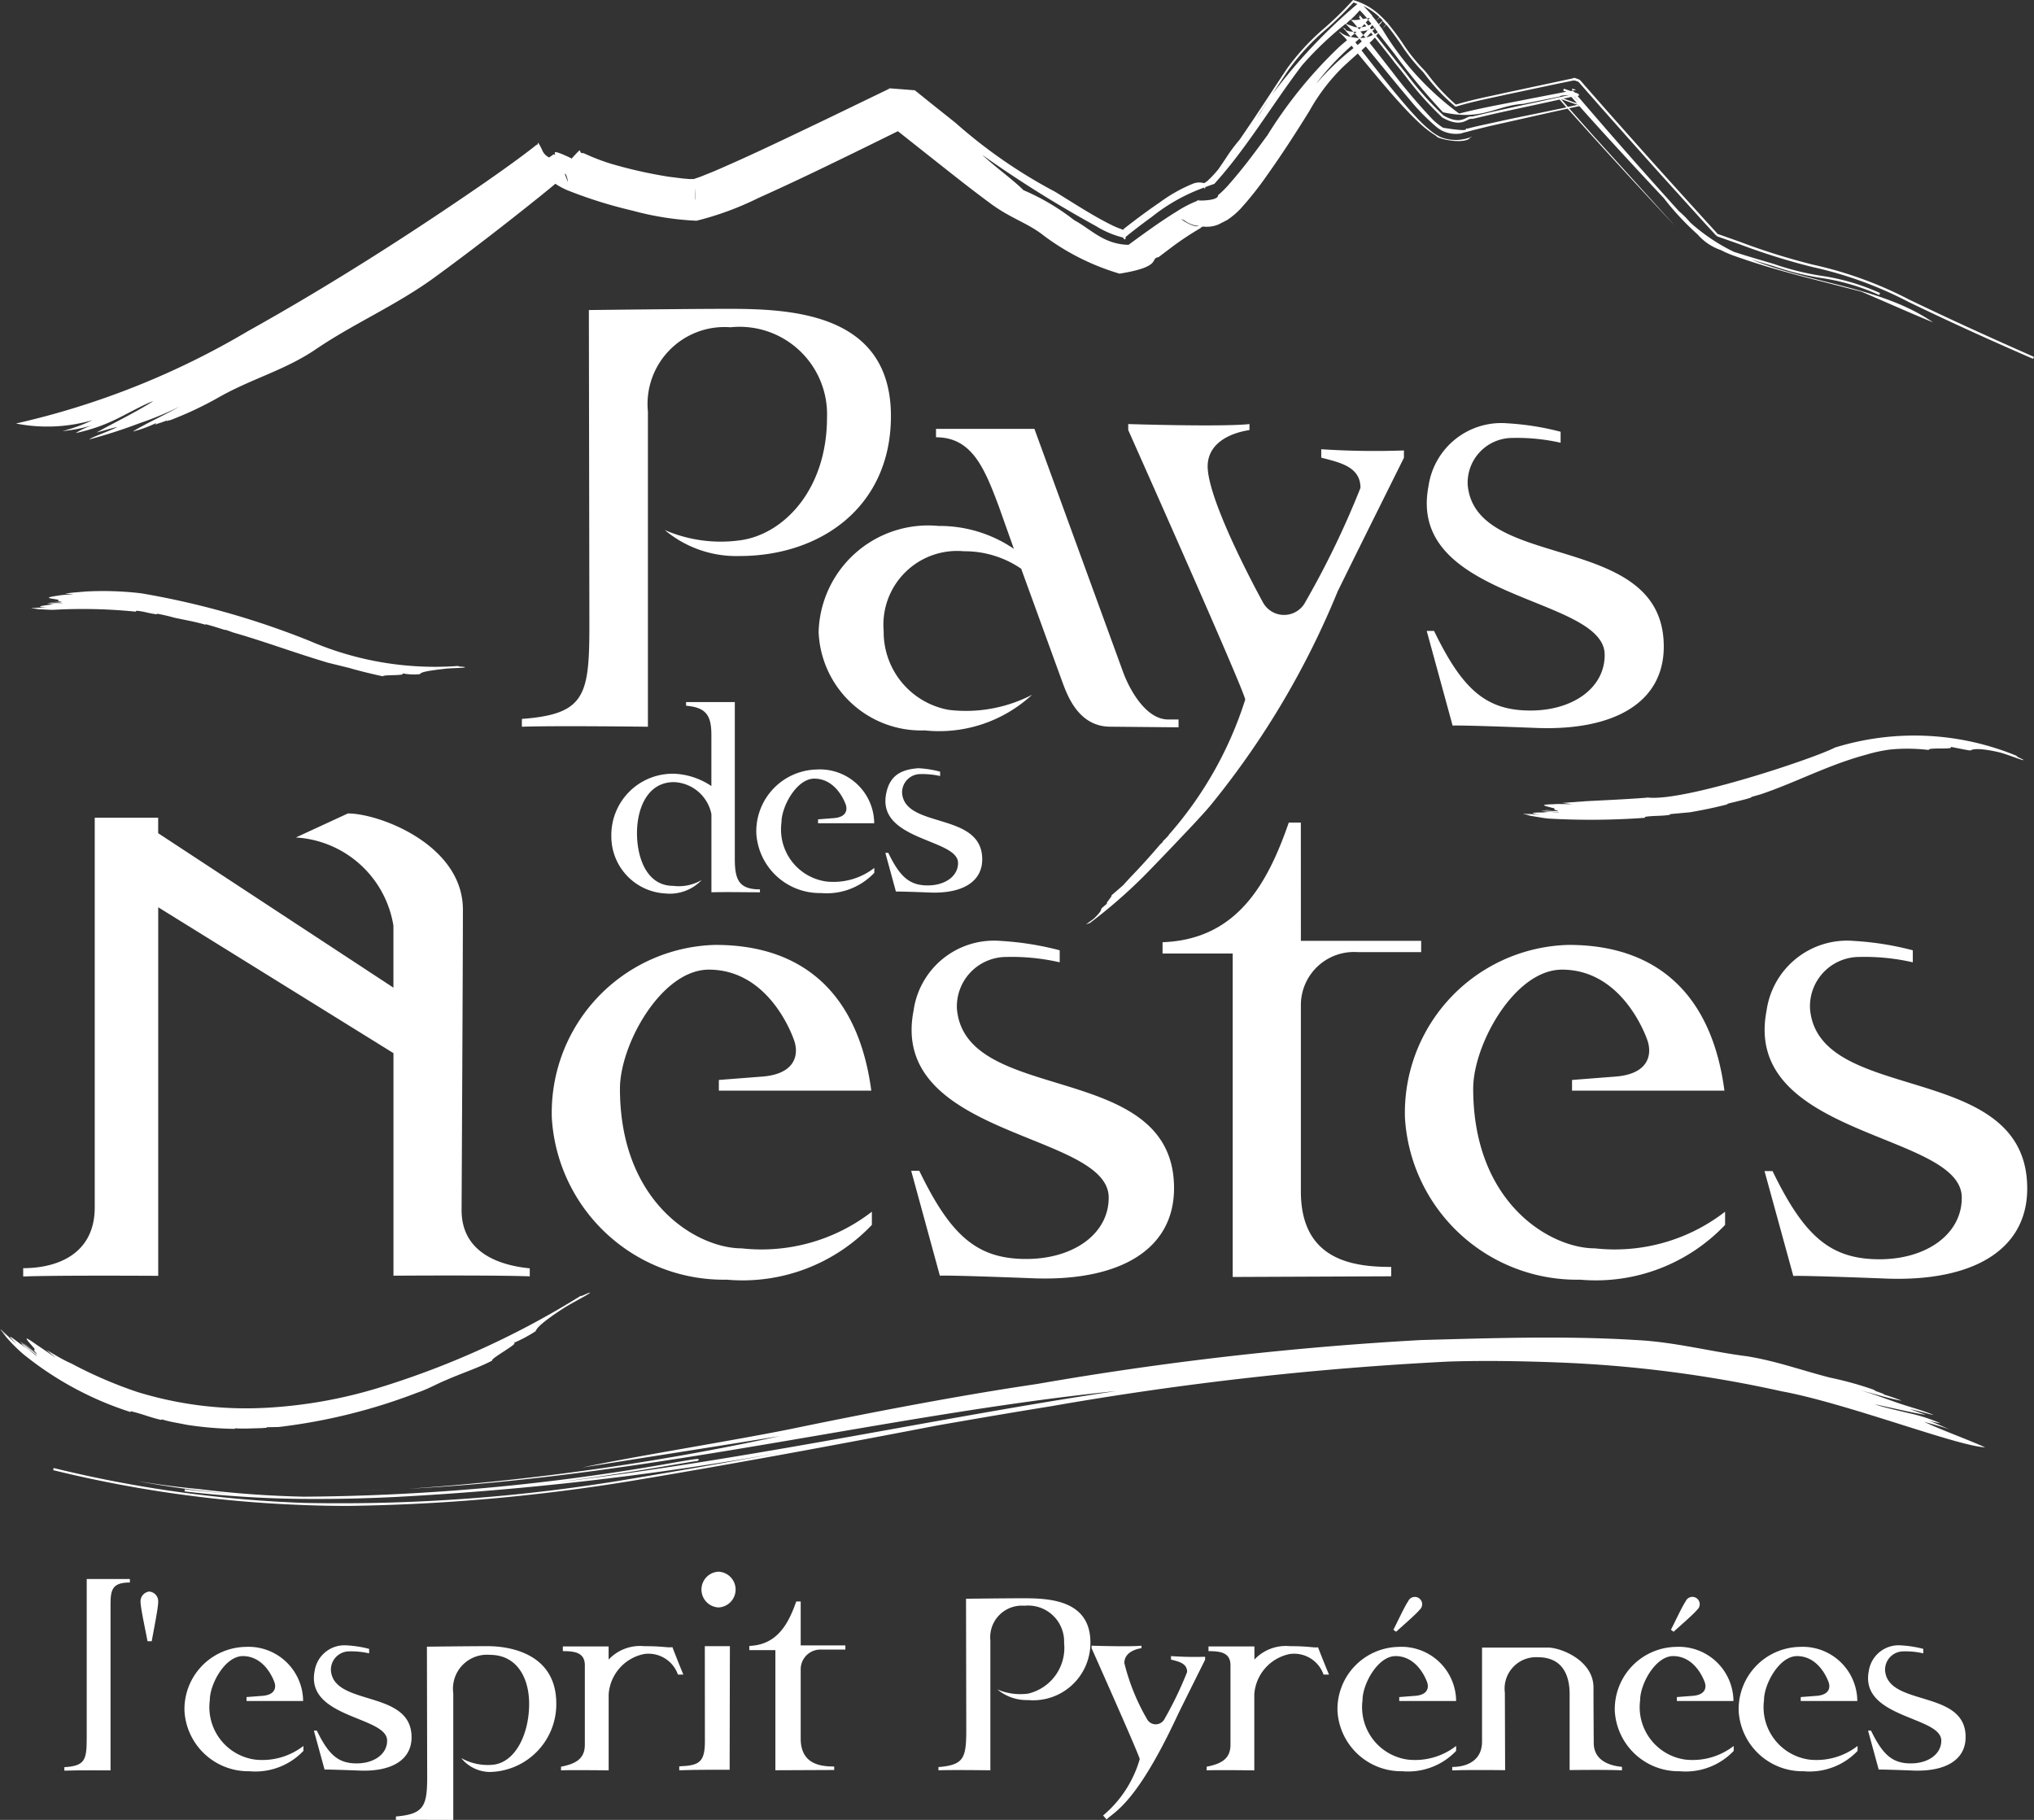
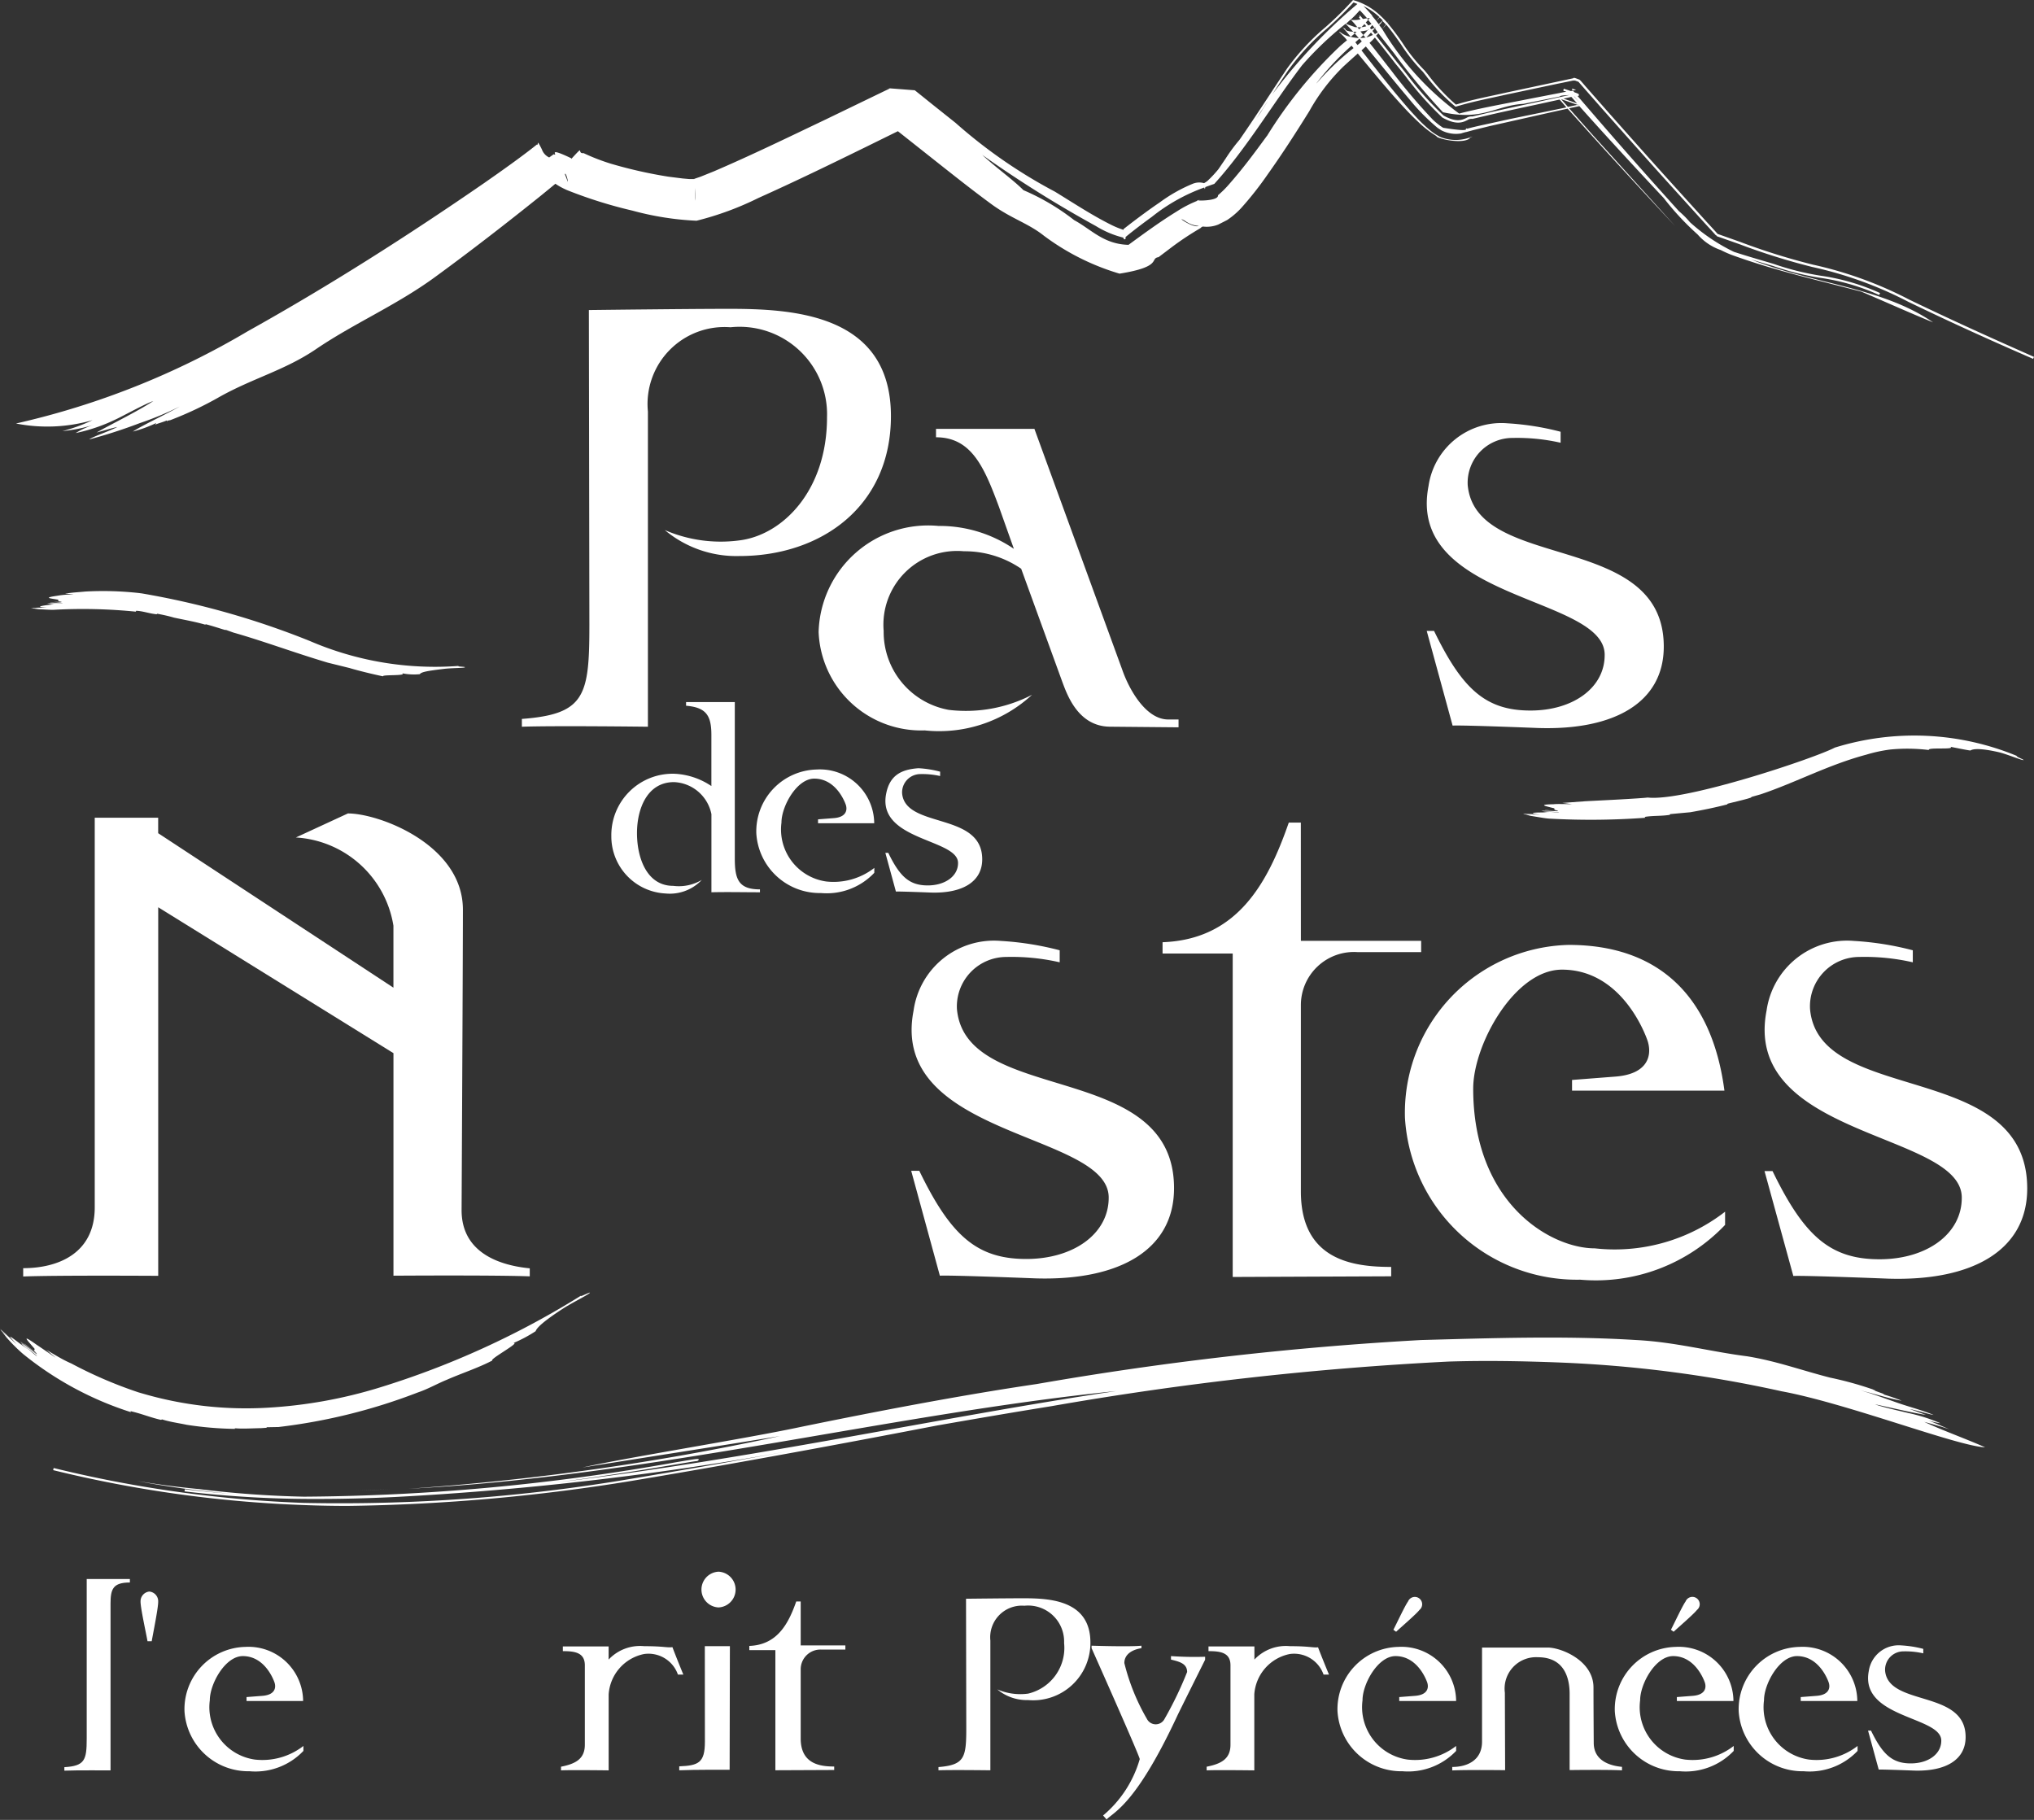
<svg xmlns="http://www.w3.org/2000/svg" width="55.5" height="49.659" viewBox="0 0 55.5 49.659">
  <rect x="0" y="0" width="55.5" height="49.659" fill="#333333" stroke="none" />
  <g id="Groupe_3870" data-name="Groupe 3870" transform="translate(-50.321 -50.975)">
    <path id="Tracé_5829" data-name="Tracé 5829" d="M377.506,226.62a1.346,1.346,0,0,1,1.345-1.421,5.856,5.856,0,0,1,1.459.146v-.328a8.192,8.192,0,0,0-1.6-.255,2.219,2.219,0,0,0-2.39,1.9c-.674,3.464,5.288,3.317,5.326,5.086.016,1-.948,1.7-2.244,1.7-1.351,0-2.06-.639-2.919-2.406h-.219l.786,2.862c.307-.018,2.588.073,2.588.073,2.318.072,3.794-.785,3.794-2.461C383.431,227.988,377.739,229.266,377.506,226.62Z" transform="translate(-277.796 -148.112)" fill="#fff" />
    <path id="Tracé_5830" data-name="Tracé 5830" d="M123.157,325.957c-.135.007-.269.012-.4.018Z" transform="translate(-61.734 -234.364)" fill="#fff" />
    <path id="Tracé_5831" data-name="Tracé 5831" d="M116.895,326.078c-.338.014-.677.026-1.016.032C116.216,326.1,116.555,326.093,116.895,326.078Z" transform="translate(-55.874 -234.467)" fill="#fff" />
    <path id="Tracé_5832" data-name="Tracé 5832" d="M111.856,300.557c-.223-.093-.467-.206-.681-.277a1.99,1.99,0,0,0,.438.112,4.739,4.739,0,0,0-.889-.281c-.131-.034-.734-.167-.894-.235.447.095,1.01.23,1.387.289l-.441-.159c.192.034.547.149.649.159-.368-.151-.71-.228-1.093-.369-.314-.108-.595-.217-.9-.3.371.09.856.244,1.122.281a5.106,5.106,0,0,0-.515-.177l.045,0-.256-.093.007-.025-.01.016-.061-.03a9.554,9.554,0,0,0-1.166-.321c-.8-.206-1.457-.45-2.256-.581-1-.126-1.973-.391-3.032-.444-1.933-.12-3.92-.053-5.87,0a89.788,89.788,0,0,0-10.483,1.2c-2.04.3-4.333.738-6.432,1.169-1.536.327-4.655.819-5.965,1.108,1.771-.282,3.641-.571,5.388-.857a70.443,70.443,0,0,1-10.136,1.438c6.627-.34,13.187-2.046,19.305-2.665-4.6.678-10.012,1.87-15.257,2.49,1.412-.181,2.552-.372,3.229-.486.338-.057.581-.1.613-.094l.008-.027h.029l-.011-.023c-.02-.017-.04-.016-.65.087a59.2,59.2,0,0,1-10.121.934,27.88,27.88,0,0,1-2.868-.208c-.575-.052-1.214-.141-1.693-.221a25.229,25.229,0,0,0,2.572.348c-.424-.031-.845-.07-1.26-.122l-.007.059a30.046,30.046,0,0,0,3.657.206c.7,0,1.4-.02,2.083-.053a85.788,85.788,0,0,0,10.887-1.277c-1.36.249-2.851.514-4.4.773a47.509,47.509,0,0,1-8.963.665,33.618,33.618,0,0,1-6.836-.952l-.013.058a33.709,33.709,0,0,0,6.847.953q.578.023,1.19.023a52.024,52.024,0,0,0,7.785-.689c3.251-.543,6.237-1.109,8.3-1.506,1.066-.186,2.109-.365,3.119-.527A88.357,88.357,0,0,1,98.2,298.709c1-.031,2-.013,2.994.025a34.161,34.161,0,0,1,6.084.786c1.792.331,4.8,1.5,5.553,1.529-.536-.238-1.15-.455-1.661-.694C111.377,300.412,111.617,300.476,111.856,300.557Z" transform="translate(-8.344 -210.582)" fill="#fff" />
    <path id="Tracé_5833" data-name="Tracé 5833" d="M125.523,325.941l-.043,0Z" transform="translate(-64.057 -234.35)" fill="#fff" />
    <path id="Tracé_5834" data-name="Tracé 5834" d="M53.933,293.017c.284.069.5.162.784.226l.024-.014c.215.069.449.1.682.149a9.46,9.46,0,0,0,1.31.11c-.012-.008-.017-.015.028-.015.179.016.43,0,.688-.005l.115-.008c.03,0,.036-.011.042-.017l.317-.006a15.6,15.6,0,0,0,3.8-.943c.276-.093.532-.241.79-.346.381-.168.885-.335,1.242-.526-.083-.036.782-.5.574-.476a3.822,3.822,0,0,0,.608-.324c.027-.083.174-.246.768-.63.233-.147.615-.339.693-.4.121-.094-.333.145-.21.052a23.389,23.389,0,0,1-5.509,2.516,12.872,12.872,0,0,1-3.051.55,10.071,10.071,0,0,1-3.43-.39l-.1-.029a11.858,11.858,0,0,1-1.832-.788c-.234-.1-.453-.24-.679-.37.092.077.178.149.252.214-.217-.152-.437-.3-.521-.356-.458-.326-.231-.1-.089.071.113.114-.076.008.108.176-.143-.11-.21-.168-.352-.279-.028,0,.441.337.322.283-.13-.114-.29-.225-.43-.338.032.059.479.4.449.4-.086-.051-.378-.343-.427-.338a2.391,2.391,0,0,0,.2.171c-.447-.331-.683-.537-.328-.162-.135-.117-.31-.3-.453-.423h0c.07.065.186.178.249.237l-.236-.218.032.048.177.171-.158-.145.114.145a4.5,4.5,0,0,0,.452.452,9,9,0,0,0,2.942,1.589C53.9,293.022,53.845,292.991,53.933,293.017Z" transform="translate(0 -203.524)" fill="#fff" />
    <path id="Tracé_5835" data-name="Tracé 5835" d="M298.378,56.036l-.041-.018c-.035-.022-.048-.04-.019-.008s.055.06.1.113l.111.134h0c.036-.03.072-.062.108-.094l-.04-.045C298.466,56.111,298.374,56.082,298.378,56.036Z" transform="translate(-211.351 -4.276)" fill="#fff" />
    <path id="Tracé_5836" data-name="Tracé 5836" d="M178.393,83.94l.009,0S178.4,83.936,178.393,83.94Z" transform="translate(-109.154 -28.092)" fill="#fff" />
    <path id="Tracé_5837" data-name="Tracé 5837" d="M271.434,87.935l.047-.017C271.375,87.924,271.379,87.932,271.434,87.935Z" transform="translate(-188.42 -31.486)" fill="#fff" />
    <path id="Tracé_5838" data-name="Tracé 5838" d="M303.72,53.9Z" transform="translate(-215.969 -2.49)" fill="#fff" />
    <path id="Tracé_5839" data-name="Tracé 5839" d="M340.706,67.424l.086-.017C340.642,67.352,340.661,67.382,340.706,67.424Z" transform="translate(-247.464 -13.979)" fill="#fff" />
    <path id="Tracé_5840" data-name="Tracé 5840" d="M178.337,83.973h0Z" transform="translate(-109.106 -28.124)" fill="#fff" />
    <path id="Tracé_5841" data-name="Tracé 5841" d="M321.162,75.295l-.013,0C321.1,75.314,321.149,75.3,321.162,75.295Z" transform="translate(-230.806 -20.728)" fill="#fff" />
    <path id="Tracé_5842" data-name="Tracé 5842" d="M104.847,59.154a10.624,10.624,0,0,0-2.637-.958,17.8,17.8,0,0,1-1.988-.622l-.613-.217c-.022-.029-.071-.082-.171-.191-.07-.076-.146-.158-.194-.212l-.915-1.01c-.563-.623-1.141-1.275-1.7-1.905L96,53.323l-.117-.135-.033-.033-.01-.007c-.139-.054-.153-.057-.169-.037L93.85,53.5c-.124.028-.247.055-.37.081-.326.07-.663.143-1.009.248A5.254,5.254,0,0,1,91.7,53l-.082-.1a4.7,4.7,0,0,1-.6-.745,6.415,6.415,0,0,0-.412-.549c.037-.053.041-.075.016-.029l-.02.024a2.648,2.648,0,0,0-.194-.2c.01-.018.009-.021,0,0a1.772,1.772,0,0,0-.728-.42l-.018-.005-.012.014a9.256,9.256,0,0,1-.736.724,6.317,6.317,0,0,0-1.05,1.129q-.248.371-.483.73c-.283.43-.55.835-.817,1.219a4.574,4.574,0,0,0-.376.508c-.068.1-.135.2-.2.294l-.009.011a3.125,3.125,0,0,1-.292.31.772.772,0,0,1-.089.058.469.469,0,0,0-.312.018,4.229,4.229,0,0,0-.9.509c-.275.186-.534.379-.793.576l-.192.149a.036.036,0,0,1,0,.022,2.33,2.33,0,0,1-.3-.119c-.525-.257-1.045-.6-1.57-.922a13.824,13.824,0,0,1-2.713-1.878l-.659-.525-.329-.265-.083-.066-.042-.033,0,0,0,0c.147.01-1.281-.1-.681-.052l-.013.006-.018.011-.193.093-1.524.737c-1.013.483-2.042.983-3.052,1.416l-.365.147-.137.047c0-.13,0-.178,0,0l-.018.006-.016.006,0,.005h-.013v0h-.006c-.013,0-.019.006,0,0h-.027l-.088,0-.183-.016-.382-.048a12.452,12.452,0,0,1-1.566-.352,5.634,5.634,0,0,1-.756-.292c-.2.023.053-.263-.335.159,0-.006,0-.011,0-.018-.709-.34-.328-.043-.48-.11l-.1.071a.2.2,0,0,0-.022.017.383.383,0,0,1-.2-.22c-.172-.35-.079-.072-.13-.138-.414.331-.953.713-1.448,1.058-2.086,1.439-4.252,2.818-6.447,4.041a21.863,21.863,0,0,1-6.325,2.518,4.43,4.43,0,0,0,2.09-.092,4.507,4.507,0,0,1-.825.3,4.349,4.349,0,0,0,.88-.179,2.147,2.147,0,0,0-.517.232,4.69,4.69,0,0,0,1.093-.373c.152-.067.822-.438,1.026-.5-.479.309-1.125.617-1.547.857.191-.047.377-.111.567-.151-.214.114-.661.259-.77.341a14.107,14.107,0,0,0,1.382-.446,8.637,8.637,0,0,0,1.09-.453c-.413.232-.994.5-1.281.684a3.425,3.425,0,0,0,.642-.235l-.036.047c.095-.039.224-.072.319-.115l.024.039-.007-.032.082-.016a9.655,9.655,0,0,0,1.364-.647c.9-.5,1.762-.717,2.6-1.283,1.039-.708,2.188-1.195,3.246-1.965.969-.707,1.93-1.451,2.883-2.216.14-.114.275-.223.413-.339a1.907,1.907,0,0,0,.33.178A12.351,12.351,0,0,0,70,56.722a7.992,7.992,0,0,0,1.75.276,8.3,8.3,0,0,0,1.688-.621c1.008-.452,1.98-.925,2.949-1.4l.857-.422,1.251.99c.425.335.847.668,1.3,1,.548.4,1,.517,1.433.862a6.542,6.542,0,0,0,2.064,1.035c1.186-.19.815-.414,1.064-.45l.386-.292A8.137,8.137,0,0,1,85.5,57.2a.157.157,0,0,1,.065-.044.838.838,0,0,0,.421-.054l.24-.122a2.109,2.109,0,0,0,.392-.336,9.167,9.167,0,0,0,.716-.911c.415-.583.786-1.162,1.137-1.727A5.264,5.264,0,0,1,89.4,52.79c.109-.1.245-.224.393-.355.331.4.666.808.988,1.173.221.247.422.471.659.691a2.787,2.787,0,0,0,.5.39c-.019.059.706.238.917.056l-.045.008.115-.053c-.035.01-.152.048-.1.034a1.124,1.124,0,0,1-.77-.016,1.528,1.528,0,0,1-.259-.162,3.759,3.759,0,0,1-.416-.392c-.217-.23-.4-.453-.588-.678-.311-.379-.611-.765-.9-1.136l.118-.107.009.011c.383.462.767.944,1.175,1.424a5.618,5.618,0,0,0,.773.785l.1.066a.865.865,0,0,0,.544.087,1.523,1.523,0,0,1,.169-.046q.077-.022.18-.049l.428-.105,1.78-.4.348-.076.493.547q1.221,1.354,2.44,2.655l-2.24-2.475-.552-.623-.1-.114.058-.013.221-.047h0q.335.375.68.755c.528.58,1.073,1.168,1.624,1.755a7.416,7.416,0,0,0,.925.994,1.464,1.464,0,0,0,.608.416l.017.005a2.881,2.881,0,0,0,.314.14c1.2.434,2.366.691,3.532,1,.664.282,1.393.61,1.952.836-1.407-.967-3.3-1.051-4.964-1.716.206.063.4.121.594.176a7.469,7.469,0,0,0,1.284.324,5.9,5.9,0,0,1,1.614.469l.027-.052a5.949,5.949,0,0,0-1.63-.475,7.456,7.456,0,0,1-1.277-.322c-.337-.1-.688-.2-1.082-.328a5.068,5.068,0,0,1-1.2-.809,2.51,2.51,0,0,0-.3-.3l-.011-.012q-1.237-1.368-2.474-2.805l-.285-.331h.005l.025.008.009-.028c0-.015.008-.023-.025-.039s-.047-.02-.092-.036l-.048-.045-.052.01-.064-.021-.014-.009.005.006-.09-.03-.03-.01-.01.028c-.006.019-.008.025.02.037h0l.014,0,.044.016,0,0-.971.188c-.652.131-1.345.251-1.953.409a7.852,7.852,0,0,1-2.1-2.308l.007-.008-.008.007-.082-.107a.312.312,0,0,0,.089-.114c.032.033.064.067.094.1l0,0-.09.109a.989.989,0,0,0,.1-.106c.142.165.269.348.4.535a4.725,4.725,0,0,0,.6.752l.079.1a5.017,5.017,0,0,0,.8.843l.011.007.013,0c.348-.106.688-.179,1.017-.25l.37-.081,1.39-.294.428-.088a.043.043,0,0,0,.037,0l.1.036.608.692.162.183c.559.63,1.136,1.282,1.7,1.905l.915,1.01c.048.054.124.136.195.213s.165.179.174.192l.021-.012-.01.023.023.012,0,0,.6.211a17.811,17.811,0,0,0,1.993.624,10.585,10.585,0,0,1,2.625.953c1.345.65,2.43,1.131,3.4,1.554l.024-.054C107.273,60.283,106.189,59.8,104.847,59.154Zm-36.69-3.427.015-.014a.5.5,0,0,1,.041.092l.025.1,0,.025,0,.006Zm3.55.729c0,.064,0-.142,0-.353.006.1.009.192.006.289Zm16.2-3.581a6.282,6.282,0,0,1,1.041-1.118,9.449,9.449,0,0,0,.728-.714c.038.011.071.027.107.04a14.849,14.849,0,0,0-2.322,2.466C87.606,53.327,87.753,53.1,87.906,52.875ZM89.575,51.5l0,0,0,0Zm-2.242,2.243c-.062.1-.126.192-.183.291l-.127.178Q87.175,53.982,87.332,53.742ZM85.076,57a.718.718,0,0,0,.378.139C85.292,57.213,84.776,56.83,85.076,57Zm2.237-2.316c-.323.442-.645.879-1.016,1.3a2.751,2.751,0,0,1-.319.319c.017.134-.407.151-.539.142a3.188,3.188,0,0,0-.586.3c-.453.279-.853.572-1.317.911-.681-.018-1.013-.421-1.482-.674a6.181,6.181,0,0,0-1.384-.818c-.294-.294-.764-.626-1.125-.963a31.969,31.969,0,0,0,3.1,1.941,2.621,2.621,0,0,0,.747.316l.011.023h0c.015.03.021.027.039.021s.018-.037.014-.049l0-.01h0v0c.189-.158.477-.377.719-.552a4.97,4.97,0,0,1,1.43-.8c0,.013.008.027.014.044a.253.253,0,0,0,.014-.055c.084-.031.166-.061.244-.087.892-.983,1.584-2.17,2.393-3.234a8.994,8.994,0,0,1,1.19-1.134l.009.009c.058.056.125.128.2.208.029,0,.06,0,.092,0l-.051.045.11.126a1.118,1.118,0,0,1-.218-.032h0v0a.664.664,0,0,1-.222-.083c-.249-.172.054.077.1.153l.019.022c-.072.06-.144.119-.212.181A12.161,12.161,0,0,0,87.313,54.688Zm2.838-2.822.054.067-.045.019a.624.624,0,0,1-.14.047l-.013.013L90,52a.79.79,0,0,1-.139.012c.027-.025.056-.051.084-.08l-.08-.1a1.439,1.439,0,0,0,.2-.034l.018-.02.01.013-.028.007q-.062.07-.122.131L90,52l.021,0C90.063,51.957,90.107,51.912,90.151,51.866Zm-1.483,1.382a7.051,7.051,0,0,1,.954-1.022l.055.065A7.428,7.428,0,0,0,88.668,53.248Zm1.115-1.043-.044-.056-.013-.016.086-.077.026-.023.064.074C89.86,52.145,89.82,52.177,89.783,52.205Zm4.17,2.02-.8.175c-.127.029-.268.061-.373.091-.151-.045.258.123-.659-.026a1.8,1.8,0,0,1-.281-.221,15.609,15.609,0,0,1-1.126-1.33c-.2-.255-.4-.515-.6-.765l.071-.066L90.259,52c.154.192.345.432.567.719.091.109.18.222.274.342a8.8,8.8,0,0,0,1,1.121c.381.215.556.132.683.071a.2.2,0,0,1,.133-.034l.007,0,.556-.13c.342-.077.722-.16,1.2-.262l.619-.135.026.029.074.085.087.1Zm1.69-.675.006.007-.009,0,0,0Zm.134.25-.371-.13.214-.047Zm-.2.085-.051.01-.145-.165-.041-.046h0l.445.155.021,0,.014.016-.035-.012-.011,0Zm.248-.032h0C95.792,53.842,95.8,53.845,95.824,53.853Zm.04-.049.034.039c.086.03.112.04,0,0l.2.225-.2-.227.006,0,0,0-.006,0-.207-.231.008,0Zm-3.742.239c1.083.238,1.429-.186,2.189-.23l.991-.2c.024-.037.173-.031.27-.042l0,0-.277.06c-.015-.005-.019-.006-.005,0l0,0-.627.137c-.474.1-.854.185-1.2.262l-.543.127a.264.264,0,0,0-.165.04c-.116.055-.273.131-.623-.065a8.777,8.777,0,0,1-.992-1.11c-.094-.12-.183-.233-.274-.342-.233-.3-.426-.542-.574-.727l.06-.068.43.548A17.307,17.307,0,0,0,92.121,54.042Zm-1.783-2.181c-.025.016-.051.031-.079.045l-.068-.084.063-.068-.01-.013a.908.908,0,0,1-.09.035l-.028-.035,0-.006.061-.073.062.079.039-.018-.028.031Zm.024-.222-.076-.1,0,0,0,0q-.055-.069-.112-.135l-.1.117.09.11h0a.681.681,0,0,1-.086.043l-.068-.083.064-.071-.036-.043-.106.019c-.081-.1-.088-.1-.1-.091l.01.029-.02.02.045.052a.852.852,0,0,1-.261.015c.033.038.069.069.107.118l.067.082a.69.69,0,0,0,.109,0c.016-.016.032-.03.048-.047l.036-.04.049.06a.652.652,0,0,1-.133.026l-.061.059-.048-.059c-.019,0-.037,0-.057,0l-.226-.08h0a.1.1,0,0,1-.024-.017c.038-.035.076-.07.114-.106a.052.052,0,0,0,.019.008l0,0-.009-.01c.053-.052.107-.1.159-.159l.087-.095.005,0c.066.066.132.141.2.219l.087-.016.053-.058q-.117-.137-.243-.263a1.778,1.778,0,0,1,.435.3l-.08.1h0a.771.771,0,0,0,.086-.09c.029.027.057.054.084.082Z" transform="translate(-2.423)" fill="#fff" />
    <path id="Tracé_5843" data-name="Tracé 5843" d="M54.606,213.9c.911-.036,3.684-.018,3.684-.018V203.825l6.419,3.981v6.072s2.736-.019,3.719.018v-.219c-.748-.072-1.86-.382-1.86-1.586,0,0,.036-6.9.036-8.2,0-1.769-2.278-2.626-3.138-2.626l-1.42.656a2.868,2.868,0,0,1,2.662,2.407v1.691l-6.419-4.215v-.422H56.558v10.632c0,1.258-1,1.659-1.952,1.659Z" transform="translate(-3.652 -128.094)" fill="#fff" />
    <path id="Tracé_5844" data-name="Tracé 5844" d="M146.727,119.23v.213c.905-.032,3.439,0,3.439,0v-8.6a2.1,2.1,0,0,1,2.253-2.3A2.387,2.387,0,0,1,155.053,111c0,1.991-1.2,3.208-2.387,3.358a3.854,3.854,0,0,1-2.039-.281,3.039,3.039,0,0,0,2.039.708c2.221,0,4.131-1.348,4.131-3.817,0-2.8-2.683-2.928-4.428-2.928-1.084,0-3.814.033-3.814.033l.014,8.588C148.569,118.6,148.454,119.1,146.727,119.23Z" transform="translate(-82.166 -48.638)" fill="#fff" />
    <path id="Tracé_5845" data-name="Tracé 5845" d="M201.542,135.748a2.8,2.8,0,0,0,2.894,2.682,3.733,3.733,0,0,0,2.93-.972,3.922,3.922,0,0,1-2.272.412,2.159,2.159,0,0,1-1.777-2.155,2.011,2.011,0,0,1,2.189-2.173,2.724,2.724,0,0,1,1.563.477l1.118,3.075c.131.347.428,1.235,1.317,1.235l1.859.017v-.214h-.3c-.607-.016-1.055-.838-1.233-1.348l-2.4-6.582h-2.685v.23c.972,0,1.318.823,1.716,1.893l.409,1.151a3.6,3.6,0,0,0-2.058-.625A2.99,2.99,0,0,0,201.542,135.748Z" transform="translate(-128.884 -67.525)" fill="#fff" />
-     <path id="Tracé_5846" data-name="Tracé 5846" d="M255.428,129.474v-.164c-.742.082-3.308,0-3.308,0v.164s3.192,7.158,3.192,7.356a10.256,10.256,0,0,1-2.038,3.634l-.042.046v.008l-.02.026c-.035.039-.078.084-.127.131l-.026.026,0,.015-.071.068c-.255.3-.524.6-.824.909l-.182.2c-.1.089-.224.195-.32.278.039.014-.185.233-.115.221a2.176,2.176,0,0,0-.165.145c.006.037-.026.1-.193.262-.07.059-.185.132-.207.157s.1-.053.07-.015a13.806,13.806,0,0,0,1.492-1.294c.163-.159,1.218-1.262,1.482-1.551l.023-.027c.123-.13.261-.285.367-.417a22.963,22.963,0,0,0,3.416-5.769c.344-.708,1.811-3.653,1.811-3.653v-.2a22.292,22.292,0,0,1-2.256-.033v.23c.508.132,1.07.247,1.07.824a24.052,24.052,0,0,1-1.5,3.108.656.656,0,0,1-1.17,0s-1.5-2.716-1.5-3.7C254.293,129.837,254.885,129.556,255.428,129.474Z" transform="translate(-171.014 -66.764)" fill="#fff" />
    <path id="Tracé_5847" data-name="Tracé 5847" d="M316.71,137.013c-1.218,0-1.859-.577-2.632-2.172h-.2l.706,2.583c.281-.017,2.337.066,2.337.066,2.092.066,3.425-.707,3.425-2.222,0-3.176-5.136-2.023-5.35-4.41a1.222,1.222,0,0,1,1.218-1.283,5.362,5.362,0,0,1,1.317.131v-.3a7.445,7.445,0,0,0-1.445-.23,2.007,2.007,0,0,0-2.159,1.711c-.607,3.126,4.773,2.995,4.806,4.59C318.748,136.386,317.875,137.013,316.71,137.013Z" transform="translate(-224.627 -66.65)" fill="#fff" />
    <path id="Tracé_5848" data-name="Tracé 5848" d="M164.97,182.621a1.674,1.674,0,0,0-1.722,1.7,1.558,1.558,0,0,0,1.479,1.567,1.2,1.2,0,0,0,.989-.37,1.225,1.225,0,0,1-.779.162c-.732,0-.989-.78-.989-1.439s.275-1.392,1.01-1.392a1.088,1.088,0,0,1,1.021.875v2.131c.438-.011.888,0,1.324,0v-.079c-.585,0-.686-.276-.686-.843v-4.268h-1.33v.1c.551.046.691.268.691.8v1.392A1.956,1.956,0,0,0,164.97,182.621Z" transform="translate(-96.246 -110.533)" fill="#fff" />
    <path id="Tracé_5849" data-name="Tracé 5849" d="M193.253,195.821a1.811,1.811,0,0,1-1.31.371,1.434,1.434,0,0,1-1.224-1.607c0-.444.417-1.2.895-1.2.633,0,.863.72.863.72.045.148,0,.33-.323.357l-.437.034v.106h1.533a1.482,1.482,0,0,0-1.57-1.466,1.689,1.689,0,0,0-1.647,1.742,1.734,1.734,0,0,0,1.763,1.629,1.784,1.784,0,0,0,1.456-.552Z" transform="translate(-119.075 -121.164)" fill="#fff" />
    <path id="Tracé_5850" data-name="Tracé 5850" d="M215.023,196.063c-.5,0-.76-.236-1.077-.888h-.08l.288,1.056c.115-.007.955.027.955.027.853.026,1.4-.29,1.4-.908,0-1.3-2.1-.827-2.186-1.8a.5.5,0,0,1,.5-.525,2.206,2.206,0,0,1,.537.053v-.119a2.887,2.887,0,0,0-.592-.094c-.451.033-.782.18-.881.7-.249,1.278,1.948,1.224,1.962,1.878C215.857,195.806,215.5,196.063,215.023,196.063Z" transform="translate(-139.387 -120.928)" fill="#fff" />
-     <path id="Tracé_5851" data-name="Tracé 5851" d="M152.258,230.242a4.7,4.7,0,0,0,4.777,4.413,4.865,4.865,0,0,0,3.956-1.495V232.8a4.917,4.917,0,0,1-3.555,1c-1.2,0-3.319-1.222-3.319-4.359,0-1.2,1.131-3.246,2.425-3.246,1.714,0,2.334,1.95,2.334,1.95.129.4,0,.9-.875.968l-1.185.092v.291h4.159c-.348-2.626-1.843-3.976-4.25-3.976A4.58,4.58,0,0,0,152.258,230.242Z" transform="translate(-86.88 -148.762)" fill="#fff" />
    <path id="Tracé_5852" data-name="Tracé 5852" d="M221.785,233.44c-1.349,0-2.062-.639-2.918-2.406h-.221l.782,2.862c.314-.018,2.6.073,2.6.073,2.313.072,3.79-.785,3.79-2.461,0-3.52-5.688-2.242-5.924-4.888a1.351,1.351,0,0,1,1.347-1.421,5.856,5.856,0,0,1,1.457.146v-.328a8.167,8.167,0,0,0-1.6-.255,2.216,2.216,0,0,0-2.387,1.9c-.677,3.464,5.288,3.317,5.324,5.086C224.048,232.748,223.079,233.44,221.785,233.44Z" transform="translate(-143.462 -148.112)" fill="#fff" />
    <path id="Tracé_5853" data-name="Tracé 5853" d="M268.848,202.929h-.329c-.582,1.678-1.418,3.191-3.444,3.265v.309h1.914v8.825l4.324-.018v-.256c-1.041,0-2.464-.181-2.464-2.059v-5.07a1.449,1.449,0,0,1,1.55-1.461h1.732v-.308h-3.282Z" transform="translate(-183.032 -129.509)" fill="#fff" />
    <path id="Tracé_5854" data-name="Tracé 5854" d="M314.634,234.655a4.865,4.865,0,0,0,3.955-1.495V232.8a4.913,4.913,0,0,1-3.553,1c-1.205,0-3.32-1.222-3.32-4.359,0-1.2,1.13-3.246,2.422-3.246,1.715,0,2.339,1.95,2.339,1.95.125.4,0,.9-.878.968l-1.186.092v.291h4.158c-.345-2.626-1.841-3.976-4.247-3.976a4.582,4.582,0,0,0-4.47,4.723A4.7,4.7,0,0,0,314.634,234.655Z" transform="translate(-221.197 -148.762)" fill="#fff" />
    <path id="Tracé_5855" data-name="Tracé 5855" d="M56.126,160.577l.233-.01-.218.015.039.01.166-.005-.144.009.125.017c.172.006.338.021.429.014a14.414,14.414,0,0,1,2.226.053c0-.011-.035-.024.027-.024.193.016.341.076.534.094l.016-.015c.145.029.3.06.453.106.285.062.573.11.853.192l.021-.01c.117.03.278.079.443.132l.075.022.031,0,.2.072c.827.235,1.654.547,2.578.822l.588.145c.28.083.64.169.919.228-.033-.052.654-.007.523-.083a1.624,1.624,0,0,0,.479.024c.045-.06.189-.088.671-.146.188-.022.479-.021.545-.036.1-.026-.248-.019-.146-.044a8.637,8.637,0,0,1-4.078-.683,22.384,22.384,0,0,0-4.576-1.295l-.079-.01a8.827,8.827,0,0,0-1.463-.041c-.186.019-.373.025-.558.061a1.521,1.521,0,0,1,.238.019,2.492,2.492,0,0,0-.451.036c-.4.057-.171.07-.013.1.111.01-.036.05.136.056l-.311.021c-.013.019.383-.038.3,0l-.379.032c.045.021.431-.024.414,0a1.994,1.994,0,0,0-.373.025,1.2,1.2,0,0,0,.181-.006c-.382.038-.589.081-.238.086-.121.009-.291.009-.419.023Z" transform="translate(-4.947 -93.014)" fill="#fff" />
    <path id="Tracé_5856" data-name="Tracé 5856" d="M331.568,201.282h0Z" transform="translate(-239.704 -128.105)" fill="#fff" />
    <path id="Tracé_5857" data-name="Tracé 5857" d="M345.128,187.348a7.324,7.324,0,0,0-4.985-.235c-.547.289-4.093,1.478-5.106,1.363l-.09.009c-.524.04-1.166.068-1.613.092l-.627.046c.1.011.189.025.269.036-.214-.005-.428-.011-.511,0-.454.008-.2.053-.025.1.128.021-.045.047.152.072-.143,0-.214-.006-.358-.015-.015.021.438.006.339.033l-.435-.013c.052.03.5.03.474.051a2.946,2.946,0,0,0-.429-.018,1.527,1.527,0,0,0,.207.018c-.44-.012-.683.006-.284.058-.135-.007-.328-.029-.477-.032.074,0,.2.017.263.021l-.253-.014.042.015.192.015-.166-.009.14.036c.2.03.39.068.5.074a20.279,20.279,0,0,0,2.624-.023c0-.011-.045-.019.025-.03.227-.03.413-.014.639-.049l.016-.021.548-.051c.342-.06.682-.129,1.016-.216-.01-.005-.015-.01.016-.02.14-.037.333-.079.53-.134l.086-.027.029-.023.243-.069c.956-.321,1.847-.806,2.879-1.081a4.03,4.03,0,0,1,.655-.141,4.83,4.83,0,0,1,1.055.013c-.045-.081.735,0,.588-.088.214.042.53.107.549.1.061-.039.244-.076.805.056.217.059.54.192.62.205C345.393,187.476,345,187.325,345.128,187.348Z" transform="translate(-239.756 -115.739)" fill="#fff" />
    <path id="Tracé_5858" data-name="Tracé 5858" d="M62.82,347c0,.589-.054.745-.61.779v.095c.3-.014,1.26-.007,1.26-.007v-4.551c0-.4.068-.576.528-.576v-.095H62.82Z" transform="translate(-10.133 -248.584)" fill="#fff" />
    <path id="Tracé_5859" data-name="Tracé 5859" d="M76.522,344.979a.268.268,0,0,0-.237.278c0,.176.156.88.19,1.077h.115c.034-.2.176-.894.176-1.07A.266.266,0,0,0,76.522,344.979Z" transform="translate(-22.129 -250.576)" fill="#fff" />
    <path id="Tracé_5860" data-name="Tracé 5860" d="M85.091,356.66c0-.447.42-1.205.9-1.205.637,0,.867.725.867.725.047.149,0,.332-.325.359l-.44.034v.108h1.544a1.491,1.491,0,0,0-1.578-1.477,1.7,1.7,0,0,0-1.659,1.754,1.745,1.745,0,0,0,1.775,1.639,1.807,1.807,0,0,0,1.47-.555v-.135a1.829,1.829,0,0,1-1.321.372A1.444,1.444,0,0,1,85.091,356.66Z" transform="translate(-29.045 -259.291)" fill="#fff" />
-     <path id="Tracé_5861" data-name="Tracé 5861" d="M110.991,357.428c0-1.307-2.113-.833-2.2-1.815a.5.5,0,0,1,.5-.528,2.188,2.188,0,0,1,.542.054v-.122a3.044,3.044,0,0,0-.6-.095.824.824,0,0,0-.887.7c-.251,1.287,1.964,1.233,1.978,1.89.007.372-.352.63-.833.63-.5,0-.765-.237-1.084-.894h-.081l.291,1.063c.115-.007.962.027.962.027C110.442,358.37,110.991,358.051,110.991,357.428Z" transform="translate(-49.44 -259.05)" fill="#fff" />
-     <path id="Tracé_5862" data-name="Tracé 5862" d="M125.958,355.066c-.508,0-1.653.014-1.653.014l.007,3.434c.007.9-.054,1.131-.853,1.2v.1c.42-.02,1.565,0,1.565,0v-3.461a.928.928,0,0,1,1-1.05c.718,0,1.07.6,1.07,1.341,0,.813-.373,1.605-1,1.659a1.482,1.482,0,0,1-.853-.183,1.017,1.017,0,0,0,.772.379,1.85,1.85,0,0,0,1.822-1.869C127.834,355.317,126.656,355.066,125.958,355.066Z" transform="translate(-62.335 -259.173)" fill="#fff" />
    <path id="Tracé_5863" data-name="Tracé 5863" d="M156.99,355.093c-.142.02-.237-.027-.772-.027a1.176,1.176,0,0,0-.969.366v-.359H154v.129c.318,0,.6.034.6.386v2.167c0,.386-.251.522-.65.6v.1c.264-.014,1.3,0,1.3,0V356.38a1.206,1.206,0,0,1,.969-1.1.851.851,0,0,1,.921.562h.149C157.288,355.845,157.078,355.33,156.99,355.093Z" transform="translate(-88.321 -259.173)" fill="#fff" />
    <path id="Tracé_5864" data-name="Tracé 5864" d="M180.318,341.31a.488.488,0,0,0,0,.975.488.488,0,0,0,0-.975Z" transform="translate(-110.391 -247.449)" fill="#fff" />
    <path id="Tracé_5865" data-name="Tracé 5865" d="M176.507,357.674c0,.576-.176.65-.7.671v.108c.42-.02,1.375-.014,1.375-.014l.007-3.373h-.684Z" transform="translate(-106.952 -259.173)" fill="#fff" />
    <path id="Tracé_5866" data-name="Tracé 5866" d="M190.141,346.813h-.122c-.217.623-.528,1.185-1.28,1.212v.115h.711v3.278l1.605-.007v-.095c-.386,0-.914-.068-.914-.765v-1.883a.538.538,0,0,1,.576-.542h.643v-.115h-1.219Z" transform="translate(-117.972 -252.139)" fill="#fff" />
    <path id="Tracé_5867" data-name="Tracé 5867" d="M226,346.217c-.447,0-1.571.013-1.571.013l.007,3.536c0,.8-.048,1-.759,1.057v.088c.373-.014,1.416,0,1.416,0v-3.542a.863.863,0,0,1,.928-.948.982.982,0,0,1,1.084,1.016,1.282,1.282,0,0,1-.982,1.382,1.589,1.589,0,0,1-.84-.115,1.253,1.253,0,0,0,.84.291,1.563,1.563,0,0,0,1.7-1.571C227.822,346.271,226.718,346.217,226,346.217Z" transform="translate(-147.749 -251.631)" fill="#fff" />
    <path id="Tracé_5868" data-name="Tracé 5868" d="M254.133,355.259v.095c.21.054.44.1.44.339a9.929,9.929,0,0,1-.616,1.28.27.27,0,0,1-.481,0,5.77,5.77,0,0,1-.616-1.524c0-.257.244-.372.467-.406v-.068c-.3.034-1.361,0-1.361,0v.068s1.314,2.946,1.314,3.028a3.14,3.14,0,0,1-1,1.537l.095.108c.23-.224.82-.44,1.944-2.858.142-.291.745-1.5.745-1.5v-.081A9.09,9.09,0,0,1,254.133,355.259Z" transform="translate(-171.86 -259.095)" fill="#fff" />
    <path id="Tracé_5869" data-name="Tracé 5869" d="M275.51,355.066a1.176,1.176,0,0,0-.969.366v-.359h-1.253v.129c.318,0,.6.034.6.386v2.167c0,.386-.251.522-.65.6v.1c.264-.014,1.3,0,1.3,0V356.38a1.206,1.206,0,0,1,.969-1.1.852.852,0,0,1,.921.562h.149c0,.007-.21-.508-.3-.745C276.14,355.113,276.045,355.066,275.51,355.066Z" transform="translate(-189.992 -259.173)" fill="#fff" />
    <path id="Tracé_5870" data-name="Tracé 5870" d="M308.432,346.479a.2.2,0,1,0-.312-.23c-.081.108-.325.63-.4.772l.075.054C307.911,346.966,308.351,346.587,308.432,346.479Z" transform="translate(-219.379 -251.575)" fill="#fff" />
    <path id="Tracé_5871" data-name="Tracé 5871" d="M300.6,358.042v-.135a1.828,1.828,0,0,1-1.321.372,1.444,1.444,0,0,1-1.233-1.619c0-.447.42-1.205.9-1.205.636,0,.867.725.867.725.047.149,0,.332-.325.359l-.44.034v.108H300.6a1.491,1.491,0,0,0-1.578-1.477,1.7,1.7,0,0,0-1.659,1.754,1.744,1.744,0,0,0,1.774,1.639A1.807,1.807,0,0,0,300.6,358.042Z" transform="translate(-210.547 -259.291)" fill="#fff" />
    <path id="Tracé_5872" data-name="Tracé 5872" d="M322.448,357.9s-.007-.975-.007-1.51c0-.738-.887-1.09-1.246-1.09H319.4v2.567c0,.522-.42.691-.813.691v.095c.379-.02,1.443-.007,1.443-.007l-.007-2.113a.858.858,0,0,1,.9-.969c.759,0,.867.623.867,1v2.079s1.023-.014,1.429.007v-.095C322.908,358.527,322.448,358.4,322.448,357.9Z" transform="translate(-228.64 -259.369)" fill="#fff" />
    <path id="Tracé_5873" data-name="Tracé 5873" d="M359.693,346.479a.2.2,0,1,0-.311-.23c-.081.108-.325.63-.4.772l.074.054C359.172,346.966,359.612,346.587,359.693,346.479Z" transform="translate(-263.068 -251.575)" fill="#fff" />
    <path id="Tracé_5874" data-name="Tracé 5874" d="M349.31,356.66c0-.447.42-1.205.9-1.205.636,0,.867.725.867.725.047.149,0,.332-.325.359l-.44.034v.108h1.544a1.491,1.491,0,0,0-1.578-1.477,1.7,1.7,0,0,0-1.659,1.754,1.744,1.744,0,0,0,1.774,1.639,1.807,1.807,0,0,0,1.47-.555v-.135a1.828,1.828,0,0,1-1.321.372A1.444,1.444,0,0,1,349.31,356.66Z" transform="translate(-254.236 -259.291)" fill="#fff" />
    <path id="Tracé_5875" data-name="Tracé 5875" d="M372.19,356.66c0-.447.42-1.205.9-1.205.637,0,.867.725.867.725.047.149,0,.332-.325.359l-.44.034v.108h1.544a1.491,1.491,0,0,0-1.578-1.477,1.7,1.7,0,0,0-1.659,1.754,1.744,1.744,0,0,0,1.774,1.639,1.807,1.807,0,0,0,1.47-.555v-.135a1.828,1.828,0,0,1-1.321.372A1.444,1.444,0,0,1,372.19,356.66Z" transform="translate(-273.736 -259.291)" fill="#fff" />
    <path id="Tracé_5876" data-name="Tracé 5876" d="M395.888,355.613a.5.5,0,0,1,.5-.528,2.188,2.188,0,0,1,.542.054v-.122a3.046,3.046,0,0,0-.6-.095.824.824,0,0,0-.887.7c-.251,1.287,1.964,1.233,1.978,1.89.007.372-.352.63-.833.63-.5,0-.765-.237-1.084-.894h-.081l.291,1.063c.115-.007.962.027.962.027.86.027,1.409-.291,1.409-.914C398.089,356.121,395.976,356.6,395.888,355.613Z" transform="translate(-294.13 -259.05)" fill="#fff" />
  </g>
</svg>